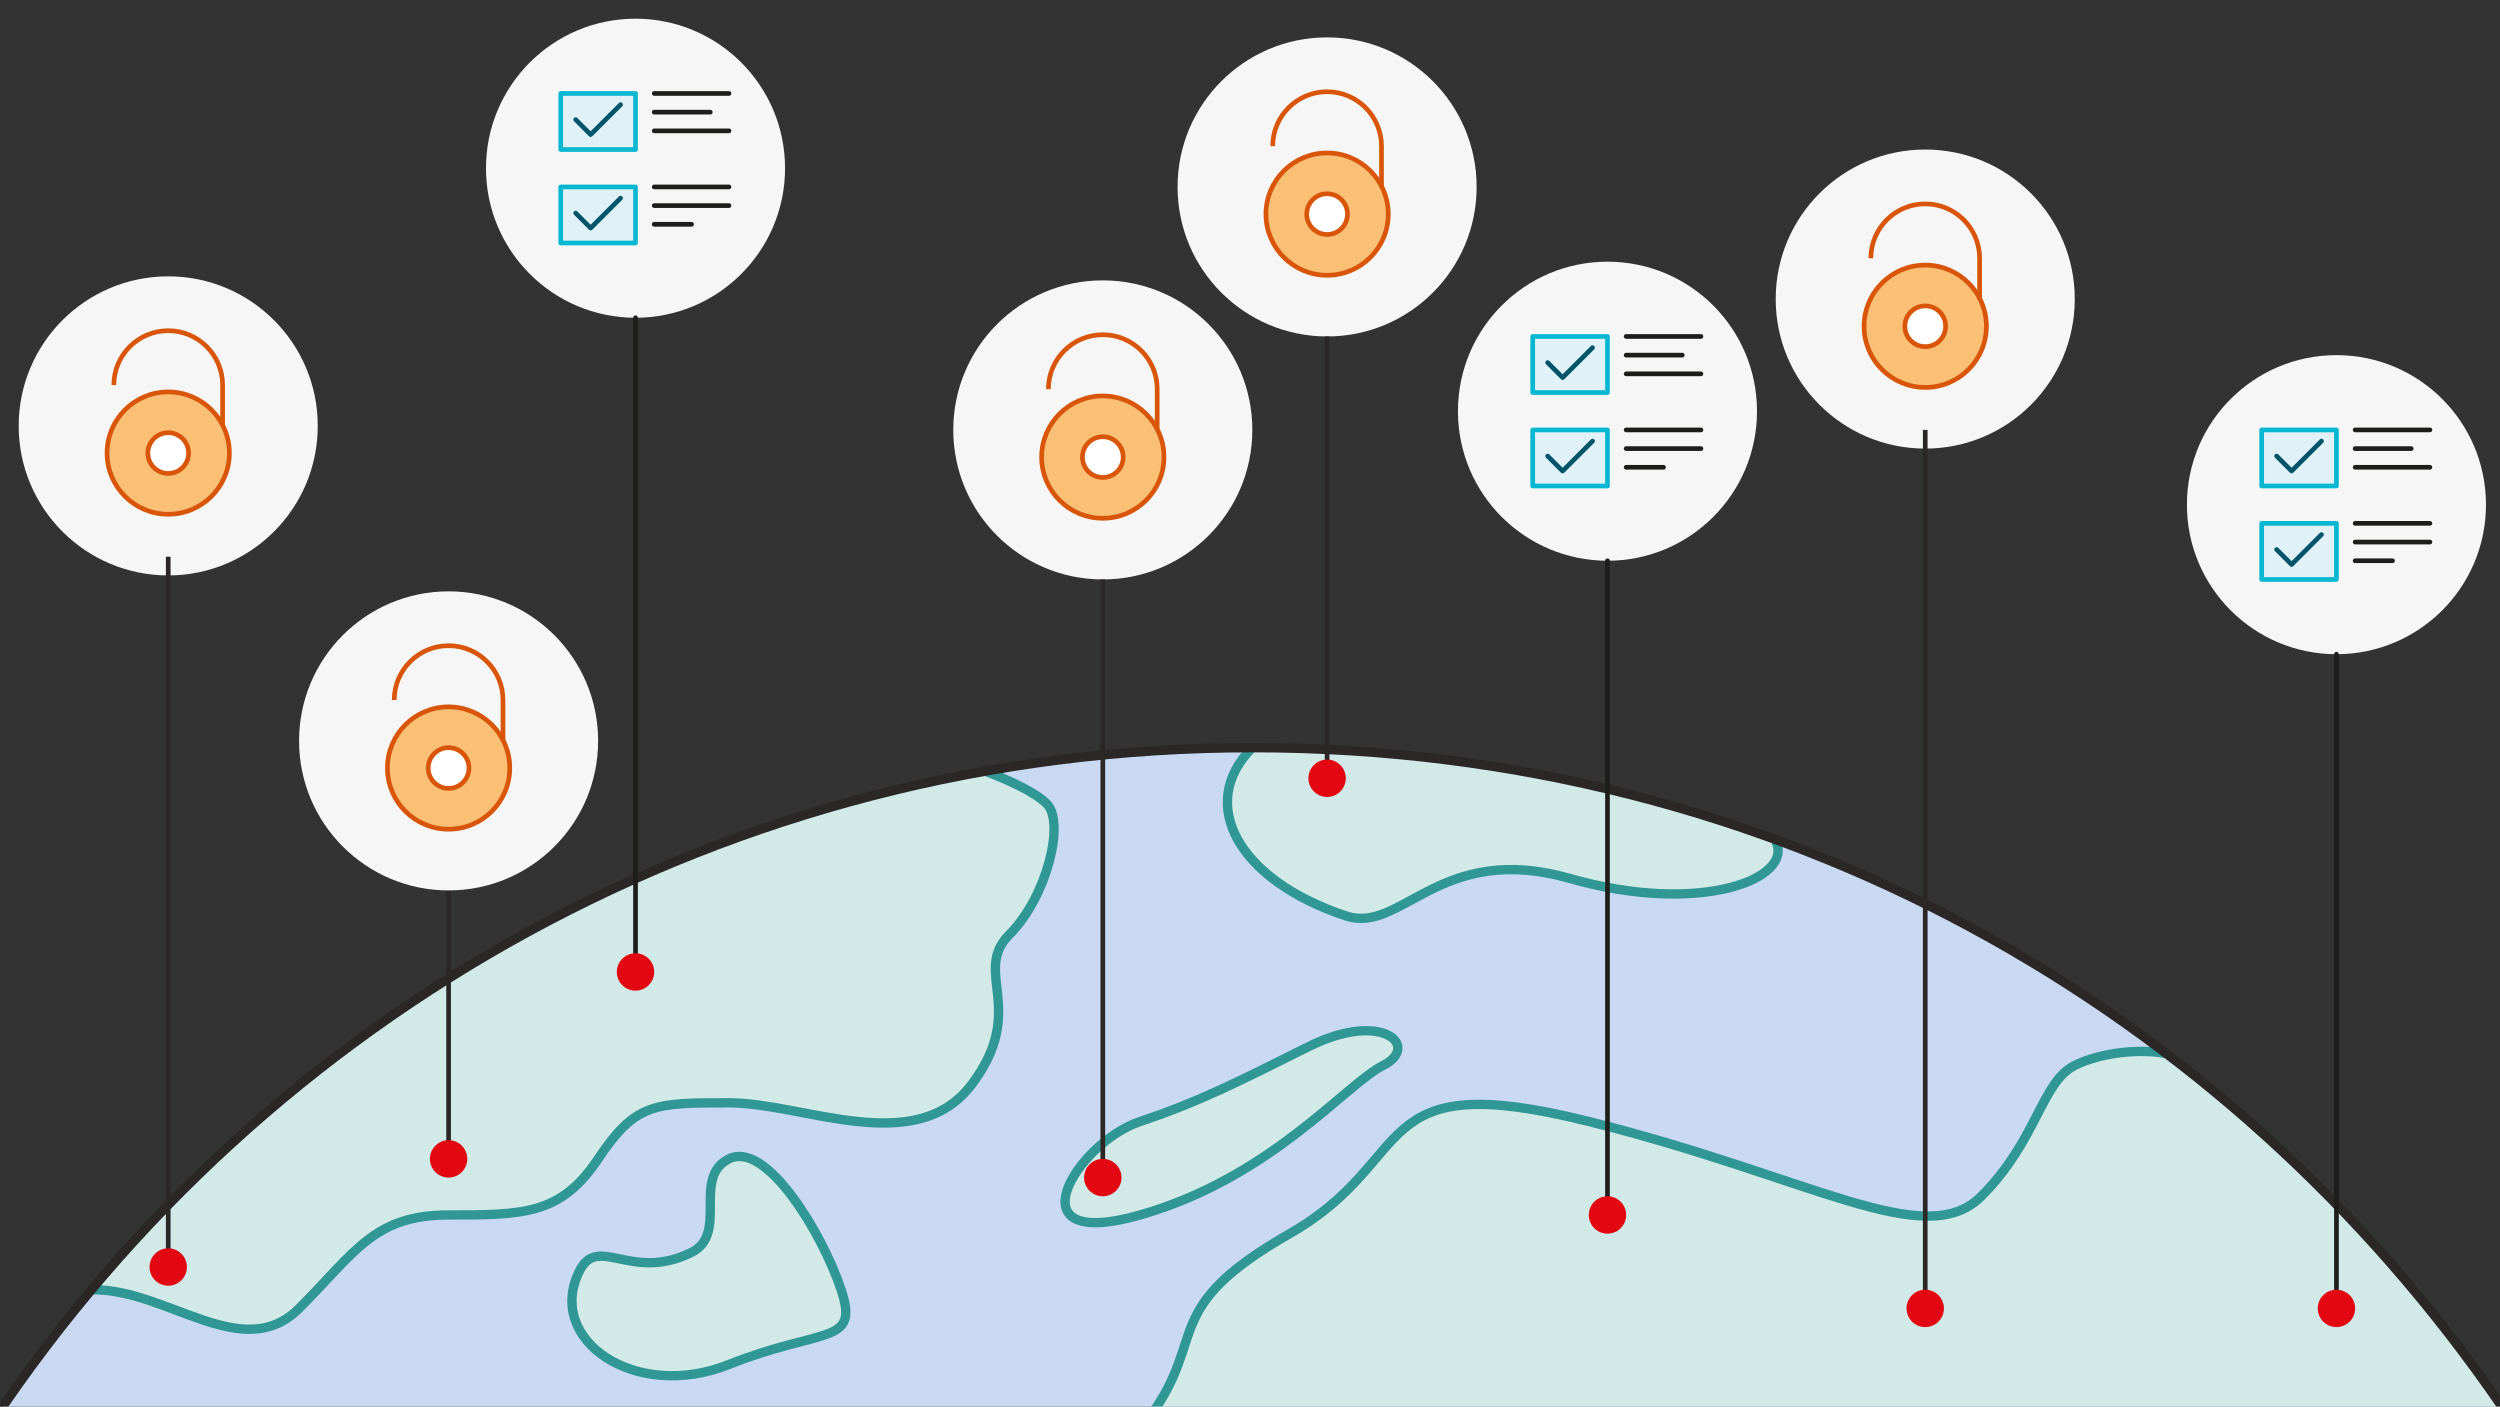
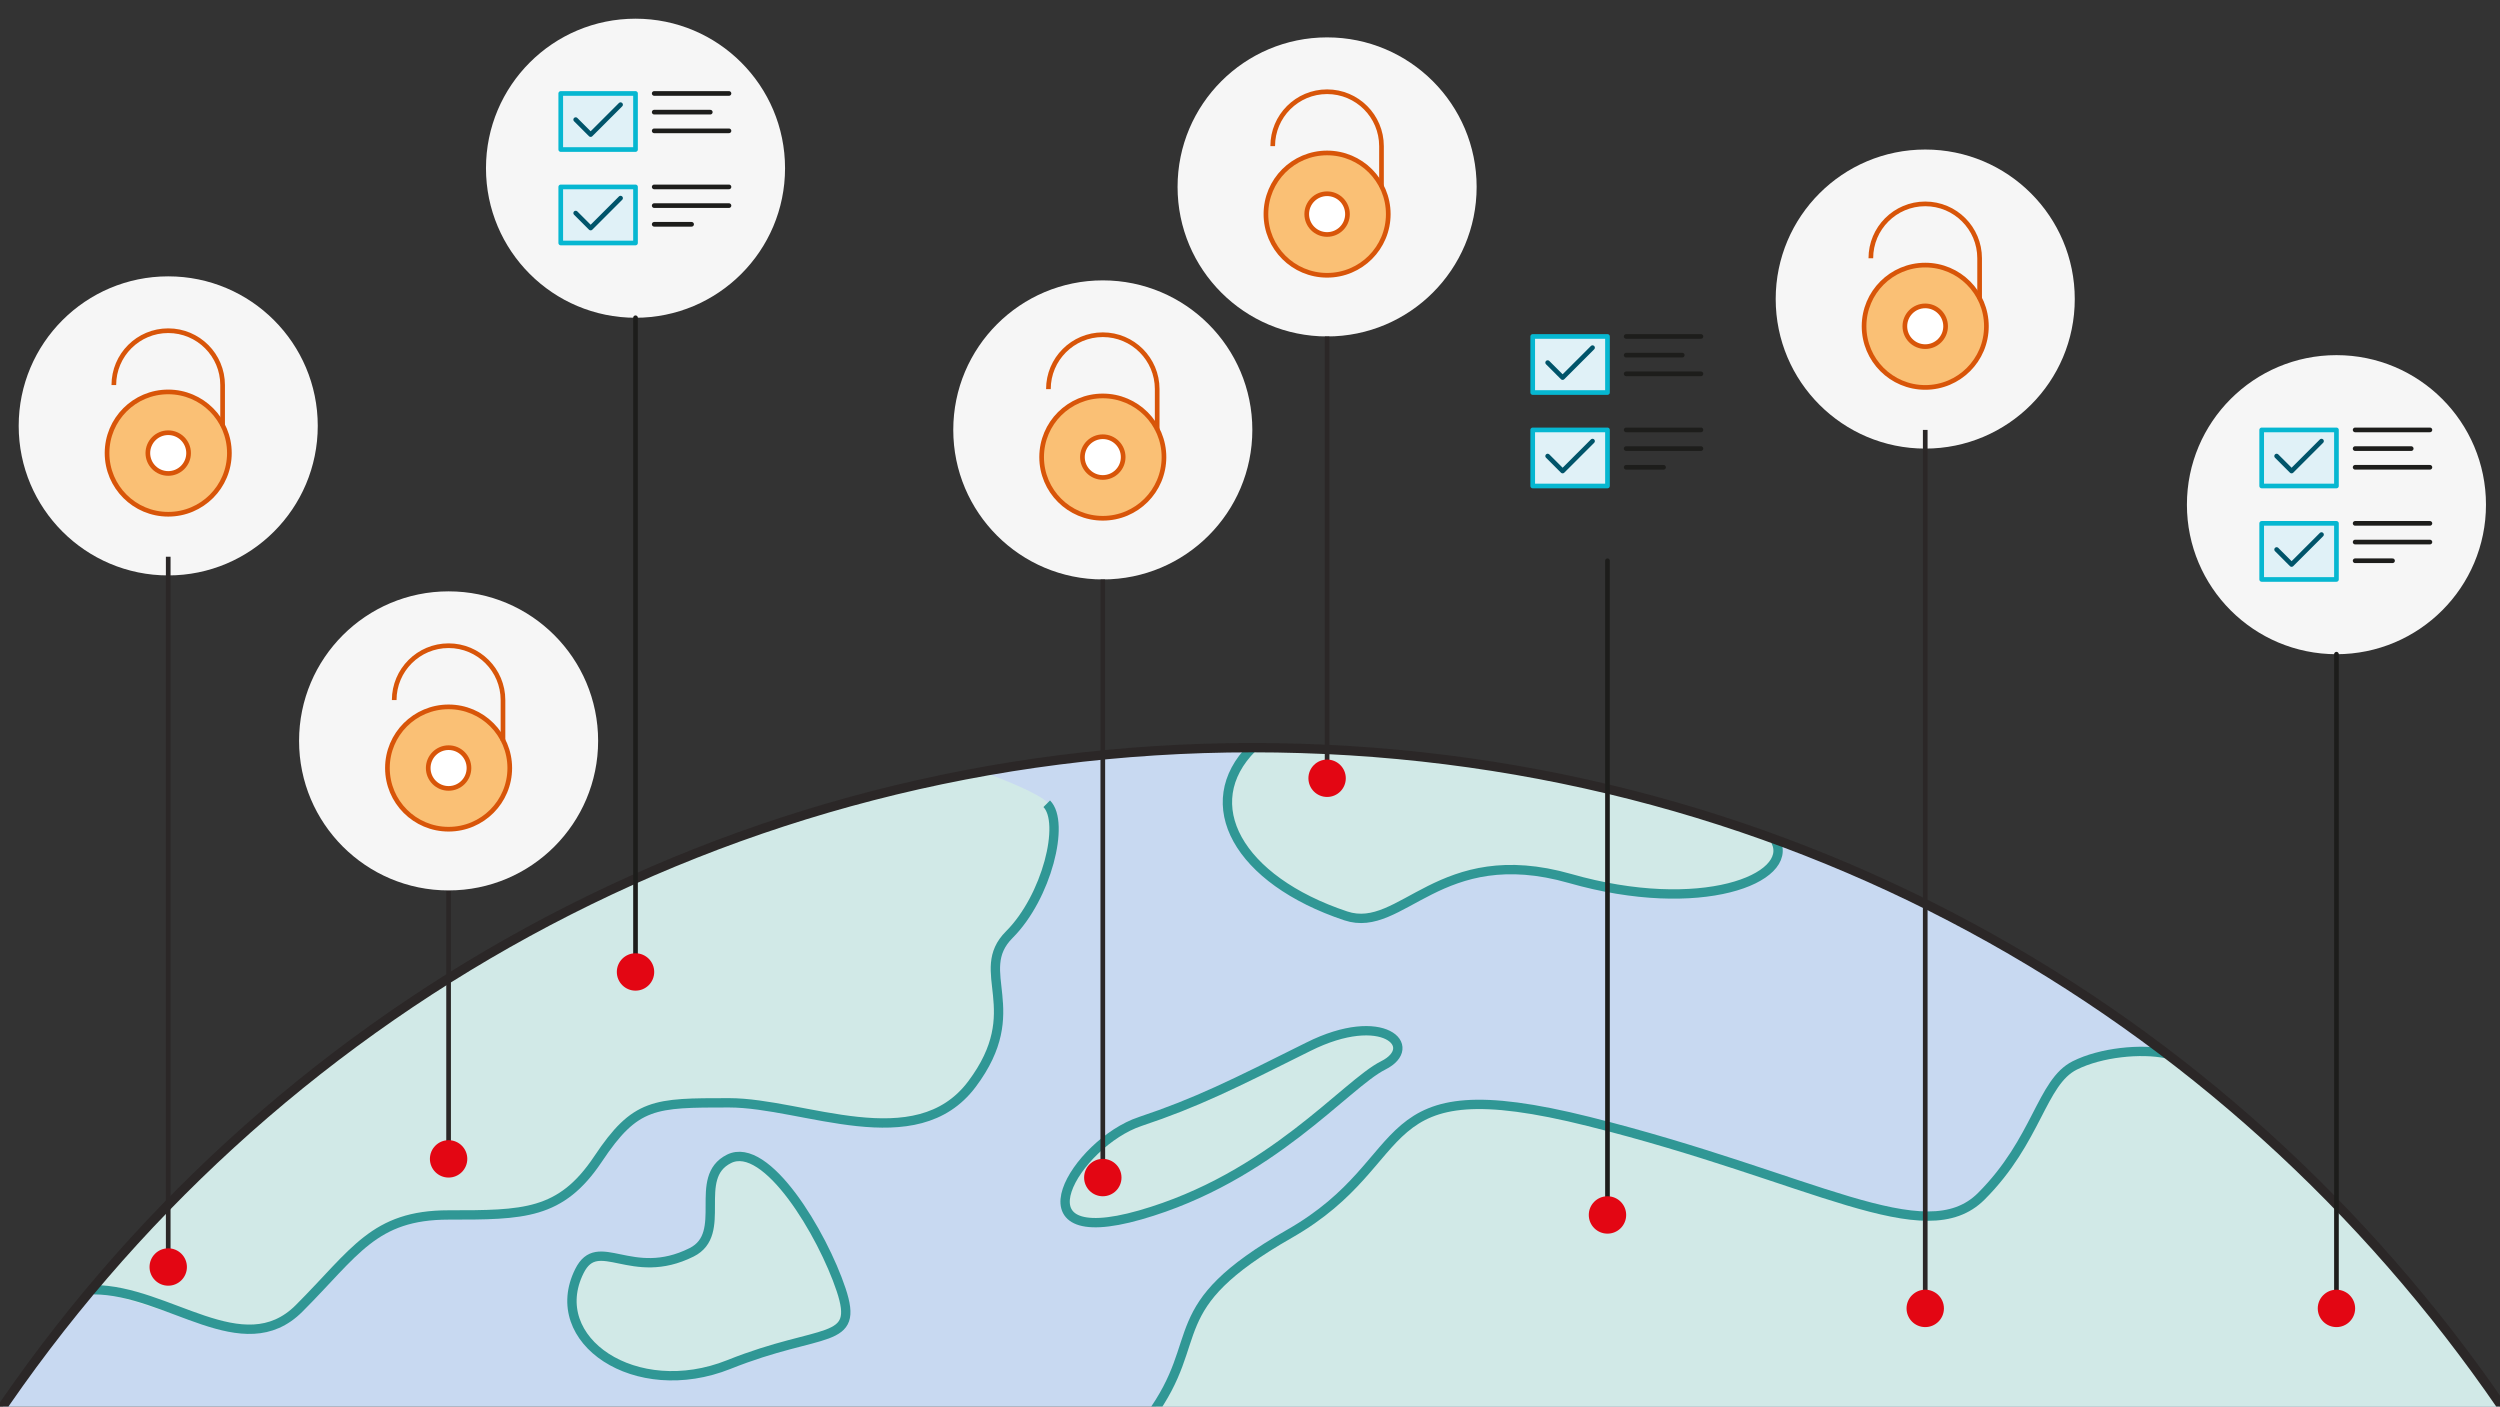
<svg xmlns="http://www.w3.org/2000/svg" id="Layer_1" data-name="Layer 1" viewBox="0 0 535 301">
  <rect x="0" y="0" width="535" height="301" fill="#333333" stroke="none" />
  <defs>
    <style>
      .cls-1, .cls-2, .cls-3, .cls-4, .cls-5, .cls-6, .cls-7 {
        fill: none;
      }

      .cls-8, .cls-9 {
        fill: #d1e9e7;
      }

      .cls-9, .cls-2, .cls-3, .cls-10, .cls-5, .cls-11, .cls-7 {
        stroke-miterlimit: 10;
      }

      .cls-9, .cls-5, .cls-7 {
        stroke-width: 2px;
      }

      .cls-9, .cls-7 {
        stroke: #309795;
      }

      .cls-2, .cls-10, .cls-11 {
        stroke: #d85509;
      }

      .cls-3, .cls-5 {
        stroke: #2b2727;
      }

      .cls-12 {
        fill: #f6f6f6;
      }

      .cls-10 {
        fill: #fac075;
      }

      .cls-4 {
        stroke: #00546a;
      }

      .cls-4, .cls-13, .cls-6 {
        stroke-linejoin: round;
      }

      .cls-4, .cls-6 {
        stroke-linecap: round;
      }

      .cls-13 {
        fill: #e0f1f7;
        stroke: #06b7d1;
      }

      .cls-11 {
        fill: #fff;
      }

      .cls-14 {
        fill: #c8d9f1;
      }

      .cls-15 {
        fill: #e30613;
      }

      .cls-6 {
        stroke: #1d1d1b;
      }

      .cls-16 {
        clip-path: url(#clippath);
      }
    </style>
    <clipPath id="clippath">
      <rect class="cls-1" y="0" width="535" height="301" />
    </clipPath>
  </defs>
  <g class="cls-16">
    <path class="cls-14" d="M-1.44,304c58.12-86.83,157.11-144,269.44-144s209.03,55.85,267.41,141" />
    <path class="cls-8" d="M535.05,301.25l-288.95,1.61c11.89-16.62,1.82-22.77,29.54-38.61,28-16,16-36,64-24s72,28,84,16,12.84-24.42,20-28c5.49-2.75,13.82-3.6,19.24-2.58,27.93,21.11,52.34,46.65,72.17,75.58Z" />
    <path class="cls-8" d="M335.77,188c-28-8-36,12-48,8-22.44-7.48-30.98-24.06-20.41-36h.41c39.53,0,77.4,7.08,112.42,20.04,1.95,7.72-17.58,15.63-44.42,7.96Z" />
    <path class="cls-8" d="M216.38,199.9c-8,8,4,16-8,32s-36,4-52,4-20,0-28,12-16,12-32,12-20,8-32,20c-10.86,10.86-29.47-1.22-44.76-3.61,47.63-57,114.48-97.38,190.58-111.17,4.82,1.8,12.01,4.61,14.18,6.78,4,4,0,20-8,28Z" />
    <path class="cls-9" d="M148,268c-12.9,6.45-20-4-24,4-7.38,14.75,12,28,32,20s28-4,24-16-16-32-24-28,0,16-8,20Z" />
    <g>
      <path class="cls-7" d="M268,160c-12,12-3.08,28.31,20,36,12,4,20-16,48-8s48,0,44-8" />
      <path class="cls-7" d="M246.1,303.11c12.46-17,1.9-23.11,29.9-39.11s16-36,64-24,72,28,84,16,12.84-24.42,20-28c5.61-2.81,14.19-3.64,19.6-2.51" />
-       <path class="cls-7" d="M20,276c16,0,32,16,44,4s16-20,32-20,24,0,32-12,12-12,28-12,40,12,52-4,0-24,8-32,12-24,8-28c-2.76-2.76-9.35-5.53-13.16-6.97" />
+       <path class="cls-7" d="M20,276c16,0,32,16,44,4s16-20,32-20,24,0,32-12,12-12,28-12,40,12,52-4,0-24,8-32,12-24,8-28" />
    </g>
    <path class="cls-9" d="M244,240c-13.68,4.56-28,28,0,20s44-28,52-32,0-12-16-4-24,12-36,16Z" />
    <path class="cls-5" d="M-1.44,304c58.12-86.83,157.11-144,269.44-144s209.03,55.85,267.41,141" />
  </g>
  <circle class="cls-12" cx="36" cy="91.14" r="32" />
  <circle class="cls-10" cx="36" cy="96.96" r="13.09" />
  <circle class="cls-12" cx="136" cy="36" r="32" />
  <line class="cls-3" x1="36" y1="270.85" x2="36" y2="119.14" />
  <circle class="cls-15" cx="36" cy="271.14" r="4" />
  <line class="cls-3" x1="96" y1="247.71" x2="96" y2="188" />
  <circle class="cls-15" cx="96" cy="248" r="4" />
  <circle class="cls-11" cx="36" cy="96.96" r="4.36" />
  <path class="cls-2" d="M24.36,82.41c0-6.43,5.21-11.64,11.64-11.64s11.64,5.21,11.64,11.64v8.73" />
  <circle class="cls-12" cx="96" cy="158.55" r="32" />
  <circle class="cls-10" cx="96" cy="164.36" r="13.09" />
  <circle class="cls-11" cx="96" cy="164.36" r="4.36" />
  <path class="cls-2" d="M84.36,149.82c0-6.43,5.21-11.64,11.64-11.64s11.64,5.21,11.64,11.64v8.73" />
  <circle class="cls-12" cx="412" cy="64" r="32" />
  <circle class="cls-10" cx="412" cy="69.82" r="13.09" />
  <line class="cls-3" x1="412" y1="280" x2="412" y2="92" />
  <circle class="cls-15" cx="412" cy="280" r="4" />
  <circle class="cls-11" cx="412" cy="69.82" r="4.36" />
  <path class="cls-2" d="M400.36,55.27c0-6.43,5.21-11.64,11.64-11.64s11.64,5.21,11.64,11.64v8.73" />
  <circle class="cls-12" cx="236" cy="92" r="32" />
  <circle class="cls-10" cx="236" cy="97.82" r="13.09" />
  <line class="cls-3" x1="236" y1="251.71" x2="236" y2="124" />
  <circle class="cls-15" cx="236" cy="252" r="4" />
  <circle class="cls-11" cx="236" cy="97.82" r="4.36" />
  <path class="cls-2" d="M224.36,83.27c0-6.43,5.21-11.64,11.64-11.64s11.64,5.21,11.64,11.64v8.73" />
  <circle class="cls-12" cx="284" cy="40" r="32" />
  <circle class="cls-10" cx="284" cy="45.82" r="13.09" />
  <line class="cls-3" x1="284" y1="166.26" x2="284" y2="72" />
  <circle class="cls-15" cx="284" cy="166.55" r="4" />
  <circle class="cls-11" cx="284" cy="45.82" r="4.36" />
  <path class="cls-2" d="M272.36,31.27c0-6.43,5.21-11.64,11.64-11.64s11.64,5.21,11.64,11.64v8.73" />
  <rect class="cls-13" x="120" y="40" width="16" height="12" />
  <polyline class="cls-4" points="123.2 45.6 126.4 48.8 132.8 42.4" />
  <rect class="cls-13" x="120" y="20" width="16" height="12" />
  <polyline class="cls-4" points="123.2 25.6 126.4 28.8 132.8 22.4" />
  <line class="cls-6" x1="140" y1="20" x2="156" y2="20" />
  <line class="cls-6" x1="140" y1="24" x2="152" y2="24" />
  <line class="cls-6" x1="140" y1="28" x2="156" y2="28" />
  <line class="cls-6" x1="140" y1="40" x2="156" y2="40" />
  <line class="cls-6" x1="140" y1="44" x2="156" y2="44" />
  <line class="cls-6" x1="140" y1="48" x2="148" y2="48" />
  <line class="cls-6" x1="136" y1="68" x2="136" y2="208" />
  <circle class="cls-15" cx="136" cy="208" r="4" />
-   <circle class="cls-12" cx="344" cy="88" r="32" />
  <rect class="cls-13" x="328" y="92" width="16" height="12" />
  <polyline class="cls-4" points="331.2 97.6 334.4 100.8 340.8 94.4" />
  <rect class="cls-13" x="328" y="72" width="16" height="12" />
  <polyline class="cls-4" points="331.2 77.6 334.4 80.8 340.8 74.4" />
  <line class="cls-6" x1="348" y1="72" x2="364" y2="72" />
  <line class="cls-6" x1="348" y1="76" x2="360" y2="76" />
  <line class="cls-6" x1="348" y1="80" x2="364" y2="80" />
  <line class="cls-6" x1="348" y1="92" x2="364" y2="92" />
  <line class="cls-6" x1="348" y1="96" x2="364" y2="96" />
  <line class="cls-6" x1="348" y1="100" x2="356" y2="100" />
  <line class="cls-6" x1="344" y1="120" x2="344" y2="260" />
  <circle class="cls-15" cx="344" cy="260" r="4" />
  <circle class="cls-12" cx="500" cy="108" r="32" />
  <rect class="cls-13" x="484" y="112" width="16" height="12" />
  <polyline class="cls-4" points="487.2 117.6 490.4 120.8 496.8 114.4" />
  <rect class="cls-13" x="484" y="92" width="16" height="12" />
  <polyline class="cls-4" points="487.2 97.6 490.4 100.8 496.8 94.4" />
  <line class="cls-6" x1="504" y1="92" x2="520" y2="92" />
  <line class="cls-6" x1="504" y1="96" x2="516" y2="96" />
  <line class="cls-6" x1="504" y1="100" x2="520" y2="100" />
  <line class="cls-6" x1="504" y1="112" x2="520" y2="112" />
  <line class="cls-6" x1="504" y1="116" x2="520" y2="116" />
  <line class="cls-6" x1="504" y1="120" x2="512" y2="120" />
  <line class="cls-6" x1="500" y1="140" x2="500" y2="280" />
  <circle class="cls-15" cx="500" cy="280" r="4" />
</svg>